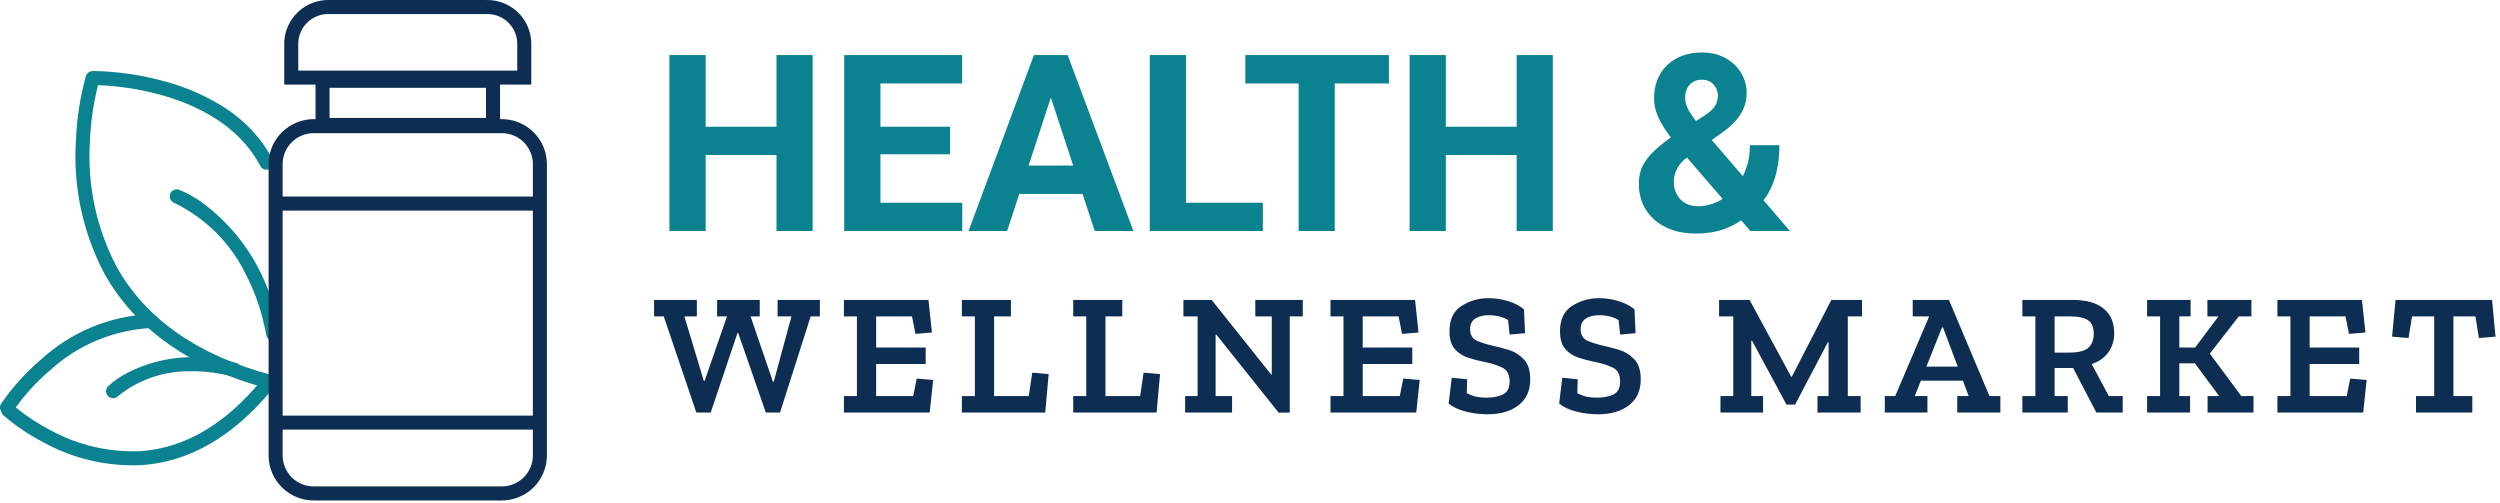
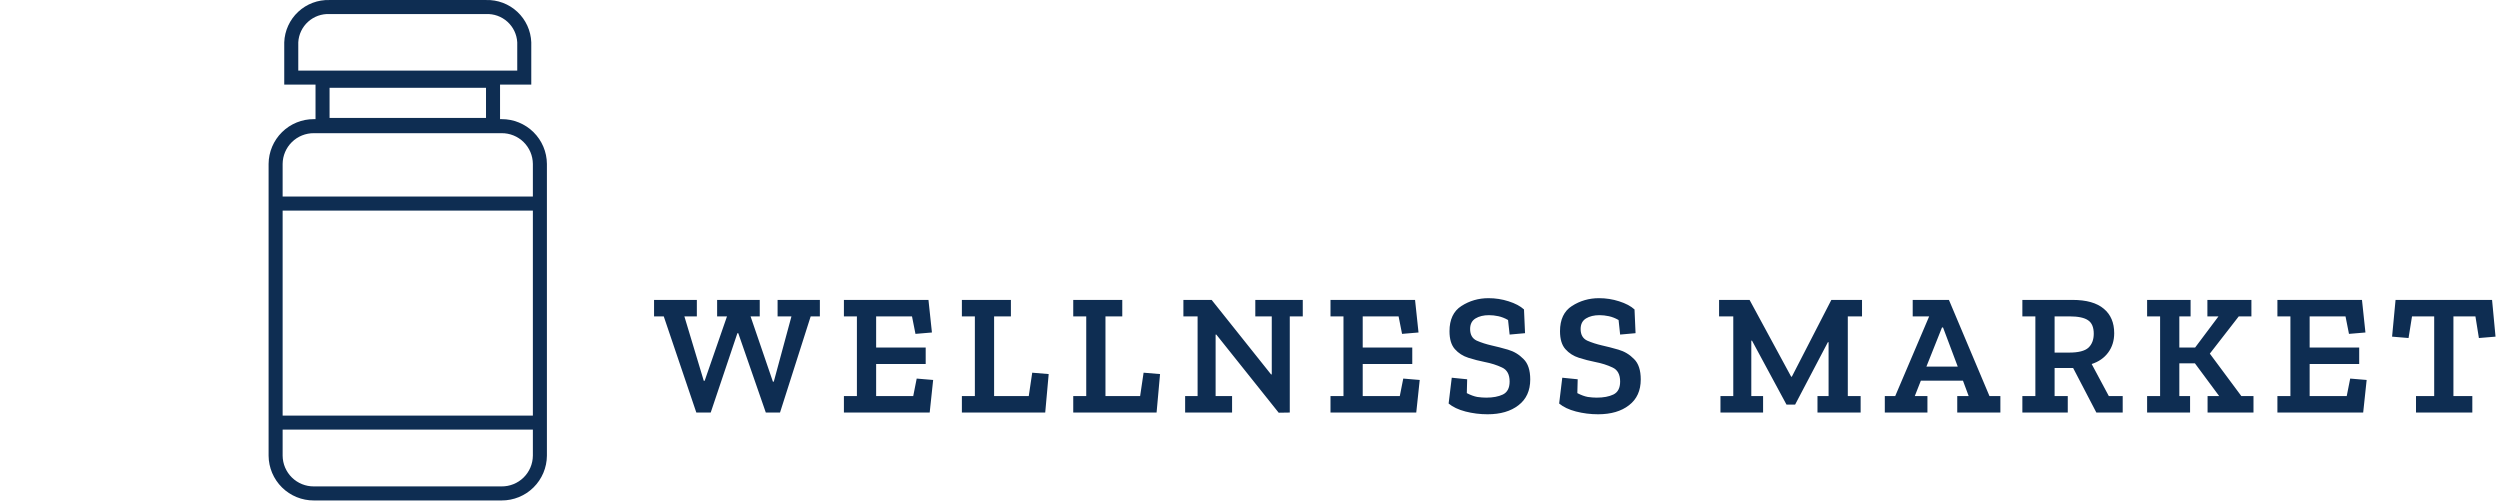
<svg xmlns="http://www.w3.org/2000/svg" width="303" height="61" viewBox="0 0 303 61" fill="none">
  <path d="M180.403 36.139C181.243 36.139 182.056 36.265 182.84 36.517C183.638 36.769 184.261 37.099 184.709 37.505L184.835 40.382L182.966 40.55L182.776 38.786C182.384 38.562 181.993 38.408 181.601 38.324C181.209 38.24 180.831 38.198 180.467 38.198C179.809 38.198 179.263 38.331 178.829 38.596C178.395 38.862 178.178 39.29 178.178 39.878C178.178 40.564 178.444 41.033 178.976 41.285C179.522 41.523 180.131 41.719 180.803 41.873C181.377 41.999 182.028 42.167 182.756 42.377C183.484 42.587 184.114 42.965 184.646 43.511C185.192 44.042 185.465 44.869 185.465 45.989C185.465 47.347 184.989 48.39 184.037 49.118C183.099 49.846 181.853 50.21 180.299 50.21C179.375 50.21 178.478 50.098 177.61 49.874C176.756 49.65 176.077 49.328 175.573 48.908L175.952 45.779L177.82 45.968L177.778 47.648C178.24 47.886 178.661 48.04 179.039 48.11C179.431 48.166 179.795 48.194 180.131 48.194C180.943 48.194 181.615 48.068 182.146 47.816C182.692 47.55 182.966 47.025 182.966 46.241C182.966 45.387 182.658 44.82 182.042 44.54C181.426 44.246 180.719 44.022 179.921 43.868C179.277 43.742 178.626 43.574 177.968 43.364C177.31 43.154 176.764 42.804 176.33 42.314C175.896 41.824 175.679 41.103 175.679 40.151C175.679 38.723 176.162 37.701 177.128 37.085C178.108 36.455 179.2 36.139 180.403 36.139ZM193.799 36.139C194.639 36.139 195.451 36.265 196.234 36.517C197.032 36.769 197.656 37.099 198.104 37.505L198.229 40.382L196.36 40.55L196.172 38.786C195.78 38.562 195.387 38.408 194.995 38.324C194.603 38.24 194.225 38.198 193.861 38.198C193.204 38.198 192.658 38.331 192.224 38.596C191.79 38.862 191.572 39.29 191.572 39.878C191.572 40.564 191.838 41.033 192.37 41.285C192.916 41.523 193.525 41.719 194.197 41.873C194.771 41.999 195.422 42.167 196.15 42.377C196.878 42.587 197.509 42.965 198.041 43.511C198.587 44.042 198.859 44.869 198.859 45.989C198.859 47.347 198.384 48.39 197.432 49.118C196.494 49.846 195.247 50.21 193.693 50.21C192.77 50.21 191.874 50.098 191.006 49.874C190.152 49.65 189.473 49.328 188.969 48.908L189.347 45.779L191.216 45.968L191.174 47.648C191.636 47.886 192.056 48.04 192.434 48.11C192.825 48.166 193.189 48.194 193.525 48.194C194.337 48.194 195.01 48.068 195.542 47.816C196.088 47.55 196.36 47.025 196.36 46.241C196.36 45.387 196.053 44.82 195.437 44.54C194.821 44.246 194.113 44.022 193.315 43.868C192.671 43.742 192.02 43.574 191.362 43.364C190.705 43.154 190.159 42.804 189.725 42.314C189.291 41.824 189.073 41.103 189.073 40.151C189.073 38.723 189.556 37.701 190.522 37.085C191.502 36.455 192.595 36.139 193.799 36.139ZM154.054 45.38H154.138V38.344H152.143V36.349H157.896V38.344H156.321V50L154.978 50.021L147.417 40.55H147.333V48.005H149.328V50H143.638V48.005H145.149V38.344H143.428V36.349H146.851L154.054 45.38ZM84.458 38.344H82.946L85.298 46.157H85.403L88.112 38.344H86.915V36.349H92.081V38.344H90.968L93.677 46.261H93.782L95.924 38.344H94.244V36.349H99.368V38.344H98.255L94.538 50H92.816L89.478 40.382H89.372L86.138 50H84.395L80.447 38.344H79.272V36.349H84.458V38.344ZM112.95 40.298L110.955 40.466L110.535 38.344H106.188V42.125H112.194V44.12H106.188V48.005H110.683L111.103 45.883L113.098 46.051L112.678 50H102.282V48.005H103.857V38.344H102.282V36.349H112.53L112.95 40.298ZM122.522 38.344H120.485V48.005H124.686L125.105 45.17L127.101 45.338L126.681 50H116.58V48.005H118.154V38.344H116.58V36.349H122.522V38.344ZM136.02 38.344H133.983V48.005H138.183L138.603 45.17L140.598 45.338L140.178 50H130.077V48.005H131.652V38.344H130.077V36.349H136.02V38.344ZM171.924 40.298L169.929 40.466L169.509 38.344H165.161V42.125H171.167V44.12H165.161V48.005H169.655L170.075 45.883L172.07 46.051L171.65 50H161.256V48.005H162.83V38.344H161.256V36.349H171.504L171.924 40.298ZM217.088 45.653H217.172L221.96 36.349H225.677V38.344H223.954V48.005H225.509V50H220.279V48.005H221.624V41.473H221.54L217.57 49.034H216.521L212.342 41.285H212.258V48.005H213.686V50H208.52V48.005H210.073V38.344H208.352V36.349H212.048L217.088 45.653ZM241.124 48.005H242.446V50H237.218V48.005H238.604L237.911 46.136H232.808L232.072 48.005H233.605V50H228.439V48.005H229.699L233.815 38.344H231.82V36.349H236.21L241.124 48.005ZM251.18 36.349C252.874 36.349 254.141 36.707 254.981 37.421C255.821 38.121 256.241 39.108 256.241 40.382C256.241 41.292 255.996 42.076 255.506 42.734C255.03 43.378 254.365 43.84 253.511 44.12L255.59 48.005H257.271V50H254.078L251.264 44.602H249.017V48.005H250.613V50H245.111V48.005H246.687V38.344H245.111V36.349H251.18ZM265.5 38.344H264.135V42.125H266.046L268.881 38.344H267.536V36.349H272.871V38.344H271.338L267.831 42.86L271.652 48.005H273.123V50H267.558V48.005H268.965L266.024 44.036H264.135V48.005H265.437V50H260.229V48.005H261.804V38.344H260.229V36.349H265.5V38.344ZM286.691 40.298L284.696 40.466L284.276 38.344H279.929V42.125H285.935V44.12H279.929V48.005H284.423L284.843 45.883L286.838 46.051L286.418 50H276.022V48.005H277.598V38.344H276.022V36.349H286.271L286.691 40.298ZM302.458 40.801L300.442 40.969L300.022 38.344H297.355V48.005H299.645V50H292.819V48.005H295.024V38.344H292.336L291.916 40.969L289.921 40.801L290.341 36.349H302.038L302.458 40.801ZM233.479 44.434H237.28L235.496 39.689H235.37L233.479 44.434ZM249.017 42.734H250.781C251.901 42.734 252.678 42.538 253.112 42.146C253.546 41.74 253.763 41.173 253.763 40.445C253.763 39.675 253.539 39.136 253.091 38.828C252.643 38.506 251.88 38.344 250.802 38.344H249.017V42.734Z" fill="#0E2D52" />
-   <path d="M206.275 6.364C207.379 6.364 208.336 6.594 209.146 7.052C209.957 7.502 210.582 8.098 211.021 8.84C211.471 9.582 211.695 10.397 211.695 11.286C211.695 11.95 211.573 12.565 211.329 13.132C211.085 13.688 210.748 14.206 210.318 14.684C209.889 15.153 209.395 15.588 208.839 15.988L207.464 16.966L211.229 21.35C211.35 21.111 211.463 20.862 211.563 20.602C211.915 19.694 212.091 18.693 212.091 17.599H215.665C215.665 18.693 215.558 19.733 215.343 20.72C215.128 21.696 214.781 22.604 214.303 23.444C214.136 23.733 213.948 24.01 213.743 24.277L216.939 28H212.149L211.035 26.71C210.365 27.153 209.678 27.507 208.971 27.765C207.955 28.127 206.822 28.307 205.572 28.307C204.147 28.307 202.911 28.049 201.866 27.531C200.831 27.014 200.03 26.3 199.464 25.392C198.907 24.484 198.629 23.444 198.629 22.272C198.629 21.413 198.795 20.666 199.127 20.031C199.469 19.387 199.938 18.791 200.533 18.244C201.107 17.717 201.762 17.187 202.499 16.651C202.371 16.48 202.248 16.312 202.13 16.149C201.612 15.427 201.207 14.723 200.914 14.04C200.621 13.356 200.475 12.653 200.475 11.93C200.475 10.817 200.714 9.845 201.192 9.015C201.671 8.176 202.345 7.526 203.214 7.067C204.083 6.598 205.104 6.364 206.275 6.364ZM85.528 15.358H94.112V6.672H98.492V28H94.112V18.786H85.528V28H81.134V6.672H85.528V15.358ZM116.612 6.672V10.114H106.71V15.358H115.147V18.698H106.71V24.572H116.627V28H102.315V6.672H116.612ZM129.4 6.672L137.369 28H132.682L131.202 23.503H123.537L122.062 28H117.389L125.313 6.672H129.4ZM143.741 24.572H153.058V28H139.347V6.672H143.741V24.572ZM168.336 10.114H161.773V28H157.394V10.114H150.934V6.672H168.336V10.114ZM175.235 15.358H183.819V6.672H188.199V28H183.819V18.786H175.235V28H170.841V6.672H175.235V15.358ZM204.166 19.313C203.805 19.645 203.531 19.973 203.346 20.295C203.16 20.617 203.033 20.925 202.965 21.218C202.896 21.501 202.862 21.774 202.862 22.038C202.862 22.604 202.984 23.112 203.229 23.561C203.473 24.01 203.815 24.362 204.254 24.616C204.693 24.87 205.206 24.997 205.792 24.997C206.593 24.997 207.369 24.821 208.121 24.47C208.349 24.363 208.569 24.24 208.783 24.105L204.461 19.102L204.166 19.313ZM124.666 20.06H130.07L127.364 11.835L124.666 20.06ZM206.261 9.66C205.821 9.66 205.45 9.763 205.147 9.968C204.845 10.163 204.615 10.427 204.459 10.758C204.312 11.091 204.239 11.462 204.239 11.872C204.239 12.311 204.356 12.761 204.591 13.22C204.825 13.669 205.143 14.147 205.543 14.655C205.546 14.659 205.55 14.663 205.554 14.668L206.686 13.937C207.291 13.537 207.696 13.151 207.901 12.78C208.106 12.409 208.209 11.994 208.209 11.535C208.209 11.076 208.038 10.651 207.696 10.261C207.355 9.86 206.876 9.66 206.261 9.66Z" fill="#0B8290" />
-   <path d="M11.34 8.603C14.274 8.66 17.19 9.089 20.017 9.879C22.558 10.556 24.982 11.62 27.202 13.03C29.664 14.588 31.681 16.757 33.055 19.325C33.156 19.52 33.179 19.746 33.118 19.956C33.057 20.167 32.917 20.346 32.727 20.456L32.695 20.475C32.496 20.579 32.262 20.6 32.047 20.532C31.832 20.465 31.652 20.315 31.547 20.116C28.886 15.03 23.56 12.634 19.559 11.519C17.054 10.824 14.478 10.421 11.882 10.321C11.32 12.546 10.989 14.823 10.898 17.117C10.56 22.374 11.673 27.623 14.114 32.29C17.669 38.685 24.048 43.128 33.075 45.49C33.239 45.533 33.386 45.624 33.498 45.75C33.61 45.877 33.682 46.033 33.704 46.2C33.727 46.368 33.699 46.538 33.624 46.69C33.549 46.841 33.431 46.967 33.285 47.051L33.215 47.087C33.038 47.168 32.838 47.185 32.648 47.136C23.148 44.648 16.41 39.927 12.619 33.103C10.022 28.144 8.84 22.566 9.203 16.98C9.306 14.352 9.712 11.745 10.414 9.211C10.447 9.104 10.502 9.005 10.573 8.919C10.645 8.833 10.732 8.762 10.831 8.71C10.93 8.658 11.038 8.626 11.149 8.615C11.174 8.613 11.198 8.613 11.223 8.613C11.261 8.607 11.3 8.603 11.34 8.603ZM21.269 22.96C21.379 22.941 21.491 22.943 21.601 22.967C22.865 23.464 24.046 24.153 25.1 25.01C27.693 27.044 29.82 29.61 31.338 32.536C32.301 34.416 33.041 36.401 33.541 38.452C33.632 38.797 33.801 39.535 33.951 40.32C33.977 40.455 33.969 40.594 33.929 40.726C33.889 40.857 33.817 40.977 33.721 41.075C33.624 41.173 33.504 41.247 33.373 41.288C33.242 41.33 33.102 41.34 32.967 41.316L32.97 41.311C32.8 41.281 32.642 41.2 32.52 41.078C32.397 40.957 32.313 40.801 32.281 40.631C32.14 39.886 31.985 39.197 31.898 38.883C31.43 36.961 30.739 35.099 29.838 33.337C28.006 29.527 24.939 26.448 21.137 24.6C20.941 24.531 20.777 24.393 20.676 24.212C20.575 24.031 20.544 23.82 20.588 23.617C20.612 23.508 20.656 23.404 20.72 23.313C20.783 23.221 20.865 23.143 20.959 23.082C21.053 23.022 21.159 22.98 21.269 22.96Z" fill="#0B8290" />
-   <path d="M18.275 38.062C18.496 38.058 18.71 38.14 18.872 38.29C19.034 38.441 19.13 38.649 19.142 38.869L19.143 38.889C19.147 39.114 19.062 39.333 18.905 39.495C18.749 39.657 18.535 39.751 18.31 39.756C13.76 39.993 9.434 41.802 6.07 44.874C4.51 46.206 3.114 47.718 1.908 49.377C3.211 50.443 4.621 51.371 6.117 52.143C9.467 53.974 13.256 54.85 17.069 54.677C22.356 54.3 27.232 51.464 31.56 46.241C31.667 46.111 31.811 46.016 31.973 45.968C32.134 45.92 32.307 45.921 32.468 45.972C32.629 46.022 32.772 46.119 32.878 46.251C32.983 46.383 33.047 46.543 33.062 46.711L33.062 46.714C33.082 46.937 33.013 47.159 32.87 47.332C28.229 52.926 22.949 55.966 17.175 56.375C13.032 56.567 8.916 55.615 5.278 53.622C3.546 52.728 1.923 51.636 0.441 50.369C0.359 50.294 0.292 50.203 0.244 50.102C0.215 50.04 0.193 49.974 0.18 49.907C0.171 49.895 0.161 49.884 0.152 49.872C0.088 49.78 0.043 49.676 0.02 49.566C-0.004 49.457 -0.006 49.344 0.014 49.233C0.034 49.123 0.076 49.018 0.137 48.924C1.501 46.941 3.12 45.146 4.952 43.585C8.607 40.237 13.324 38.282 18.275 38.062ZM22.577 43.302C24.142 43.244 25.708 43.369 27.243 43.676C27.512 43.723 28.048 43.838 28.628 43.985C28.761 44.019 28.884 44.086 28.986 44.178C29.089 44.27 29.167 44.386 29.215 44.515C29.263 44.644 29.278 44.782 29.261 44.919C29.243 45.055 29.192 45.185 29.113 45.298V45.296C29.014 45.438 28.874 45.545 28.712 45.605C28.55 45.666 28.373 45.675 28.206 45.633C27.696 45.504 27.183 45.392 26.948 45.353C25.539 45.069 24.1 44.949 22.663 44.999C19.619 45.037 16.677 46.097 14.308 48.009C14.162 48.156 13.968 48.245 13.762 48.26C13.556 48.274 13.351 48.212 13.187 48.087C13.098 48.019 13.023 47.935 12.967 47.839C12.911 47.742 12.873 47.635 12.858 47.524C12.843 47.414 12.851 47.3 12.88 47.192C12.909 47.084 12.958 46.983 13.025 46.895C13.767 46.179 14.618 45.587 15.546 45.14C17.731 44.032 20.129 43.405 22.577 43.302Z" fill="#0B8290" />
  <path d="M58.906 0.003C60.312 -0.04 61.678 0.475 62.705 1.436C63.733 2.396 64.339 3.724 64.391 5.13V10.257H60.605V14.44H60.793C62.24 14.433 63.63 15 64.66 16.017C65.69 17.033 66.274 18.416 66.285 19.863V55.23C66.274 56.678 65.691 58.061 64.661 59.078C63.632 60.095 62.24 60.662 60.793 60.655H38.047C36.6 60.663 35.208 60.096 34.179 59.079C33.149 58.063 32.565 56.679 32.554 55.232V19.863C32.565 18.416 33.149 17.033 34.179 16.017C35.208 15 36.6 14.433 38.047 14.44H38.242V10.257H34.45V5.13C34.502 3.723 35.109 2.393 36.139 1.433C37.168 0.472 38.536 -0.042 39.943 0.003H58.906ZM34.255 55.23C34.264 56.227 34.669 57.178 35.38 57.876C36.091 58.574 37.05 58.961 38.047 58.952H60.793C61.789 58.961 62.748 58.574 63.459 57.876C64.17 57.178 64.575 56.227 64.584 55.23V52.069H34.255V55.23ZM34.255 25.525V50.368H64.584V25.525H34.255ZM38.047 16.142C37.051 16.133 36.091 16.519 35.38 17.217C34.669 17.915 34.264 18.867 34.255 19.863V23.824H64.584V19.863C64.575 18.867 64.17 17.915 63.459 17.217C62.748 16.519 61.789 16.133 60.793 16.142H38.047ZM39.943 14.295H58.904V10.645H39.943V14.295ZM39.943 1.704C38.987 1.658 38.051 1.993 37.341 2.635C36.63 3.277 36.202 4.174 36.151 5.13V8.556H62.69V5.13C62.638 4.175 62.212 3.279 61.503 2.638C60.794 1.996 59.861 1.661 58.906 1.704H39.943Z" fill="#0E2D52" />
</svg>